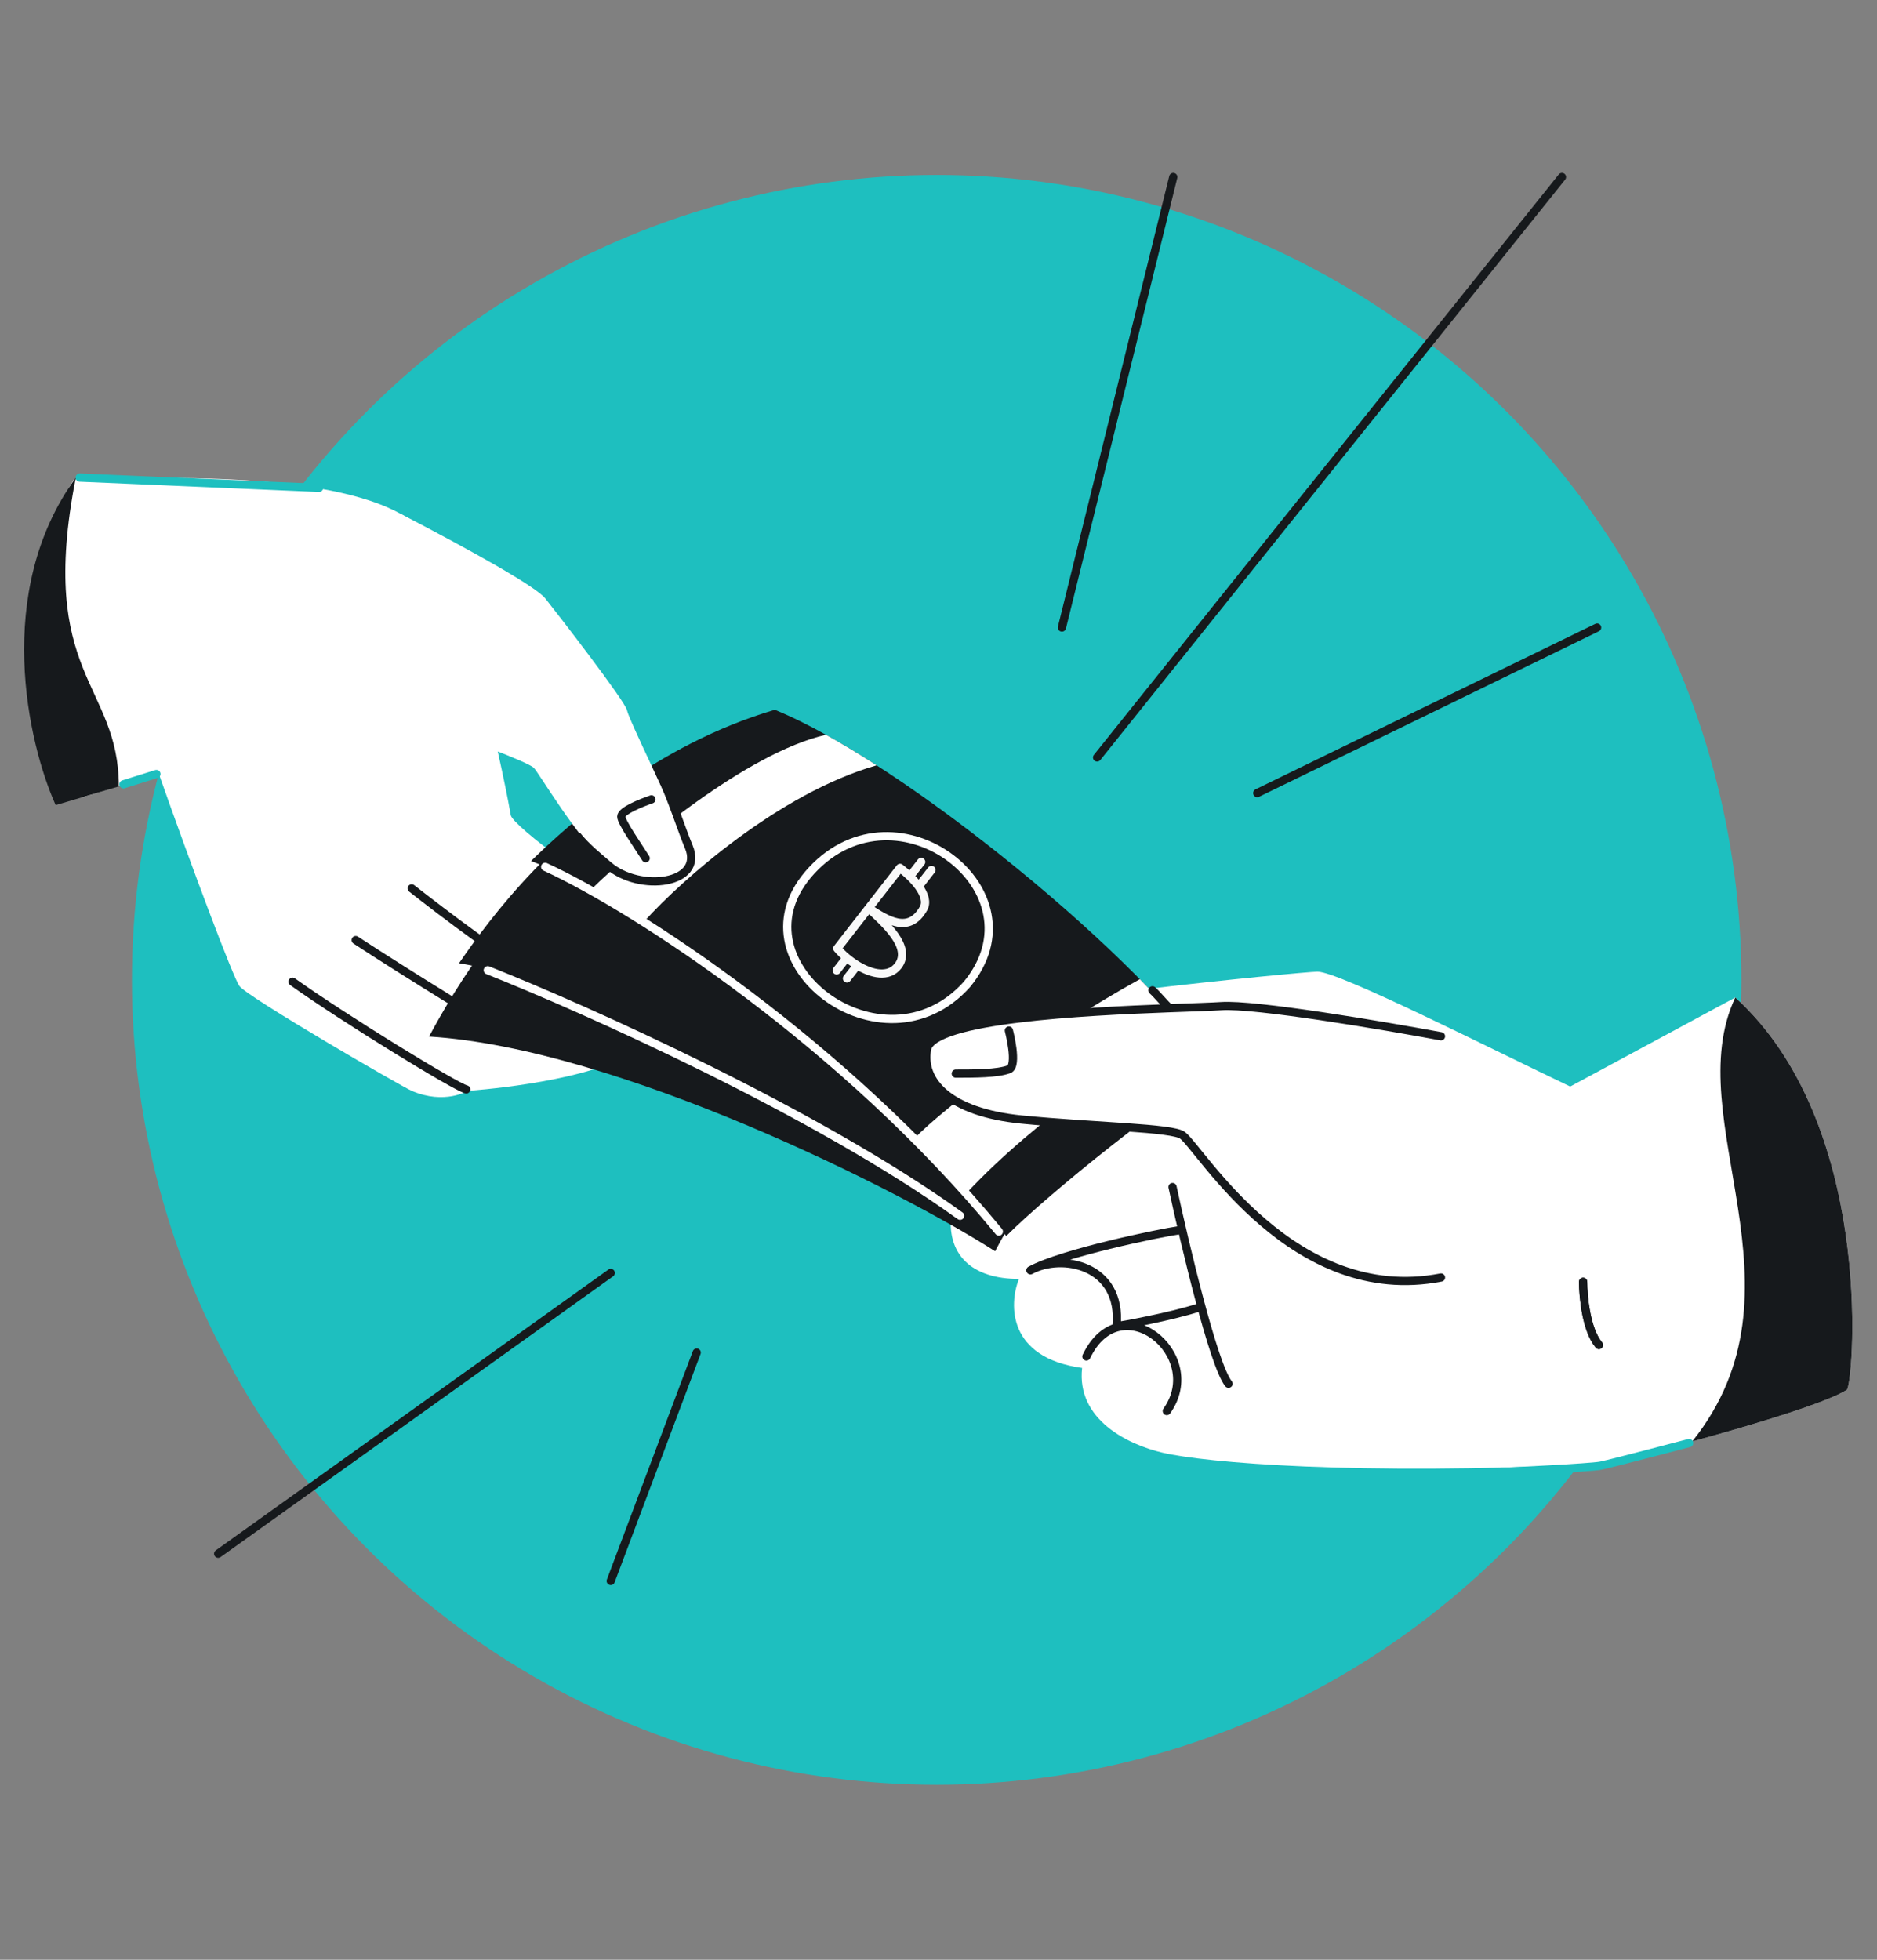
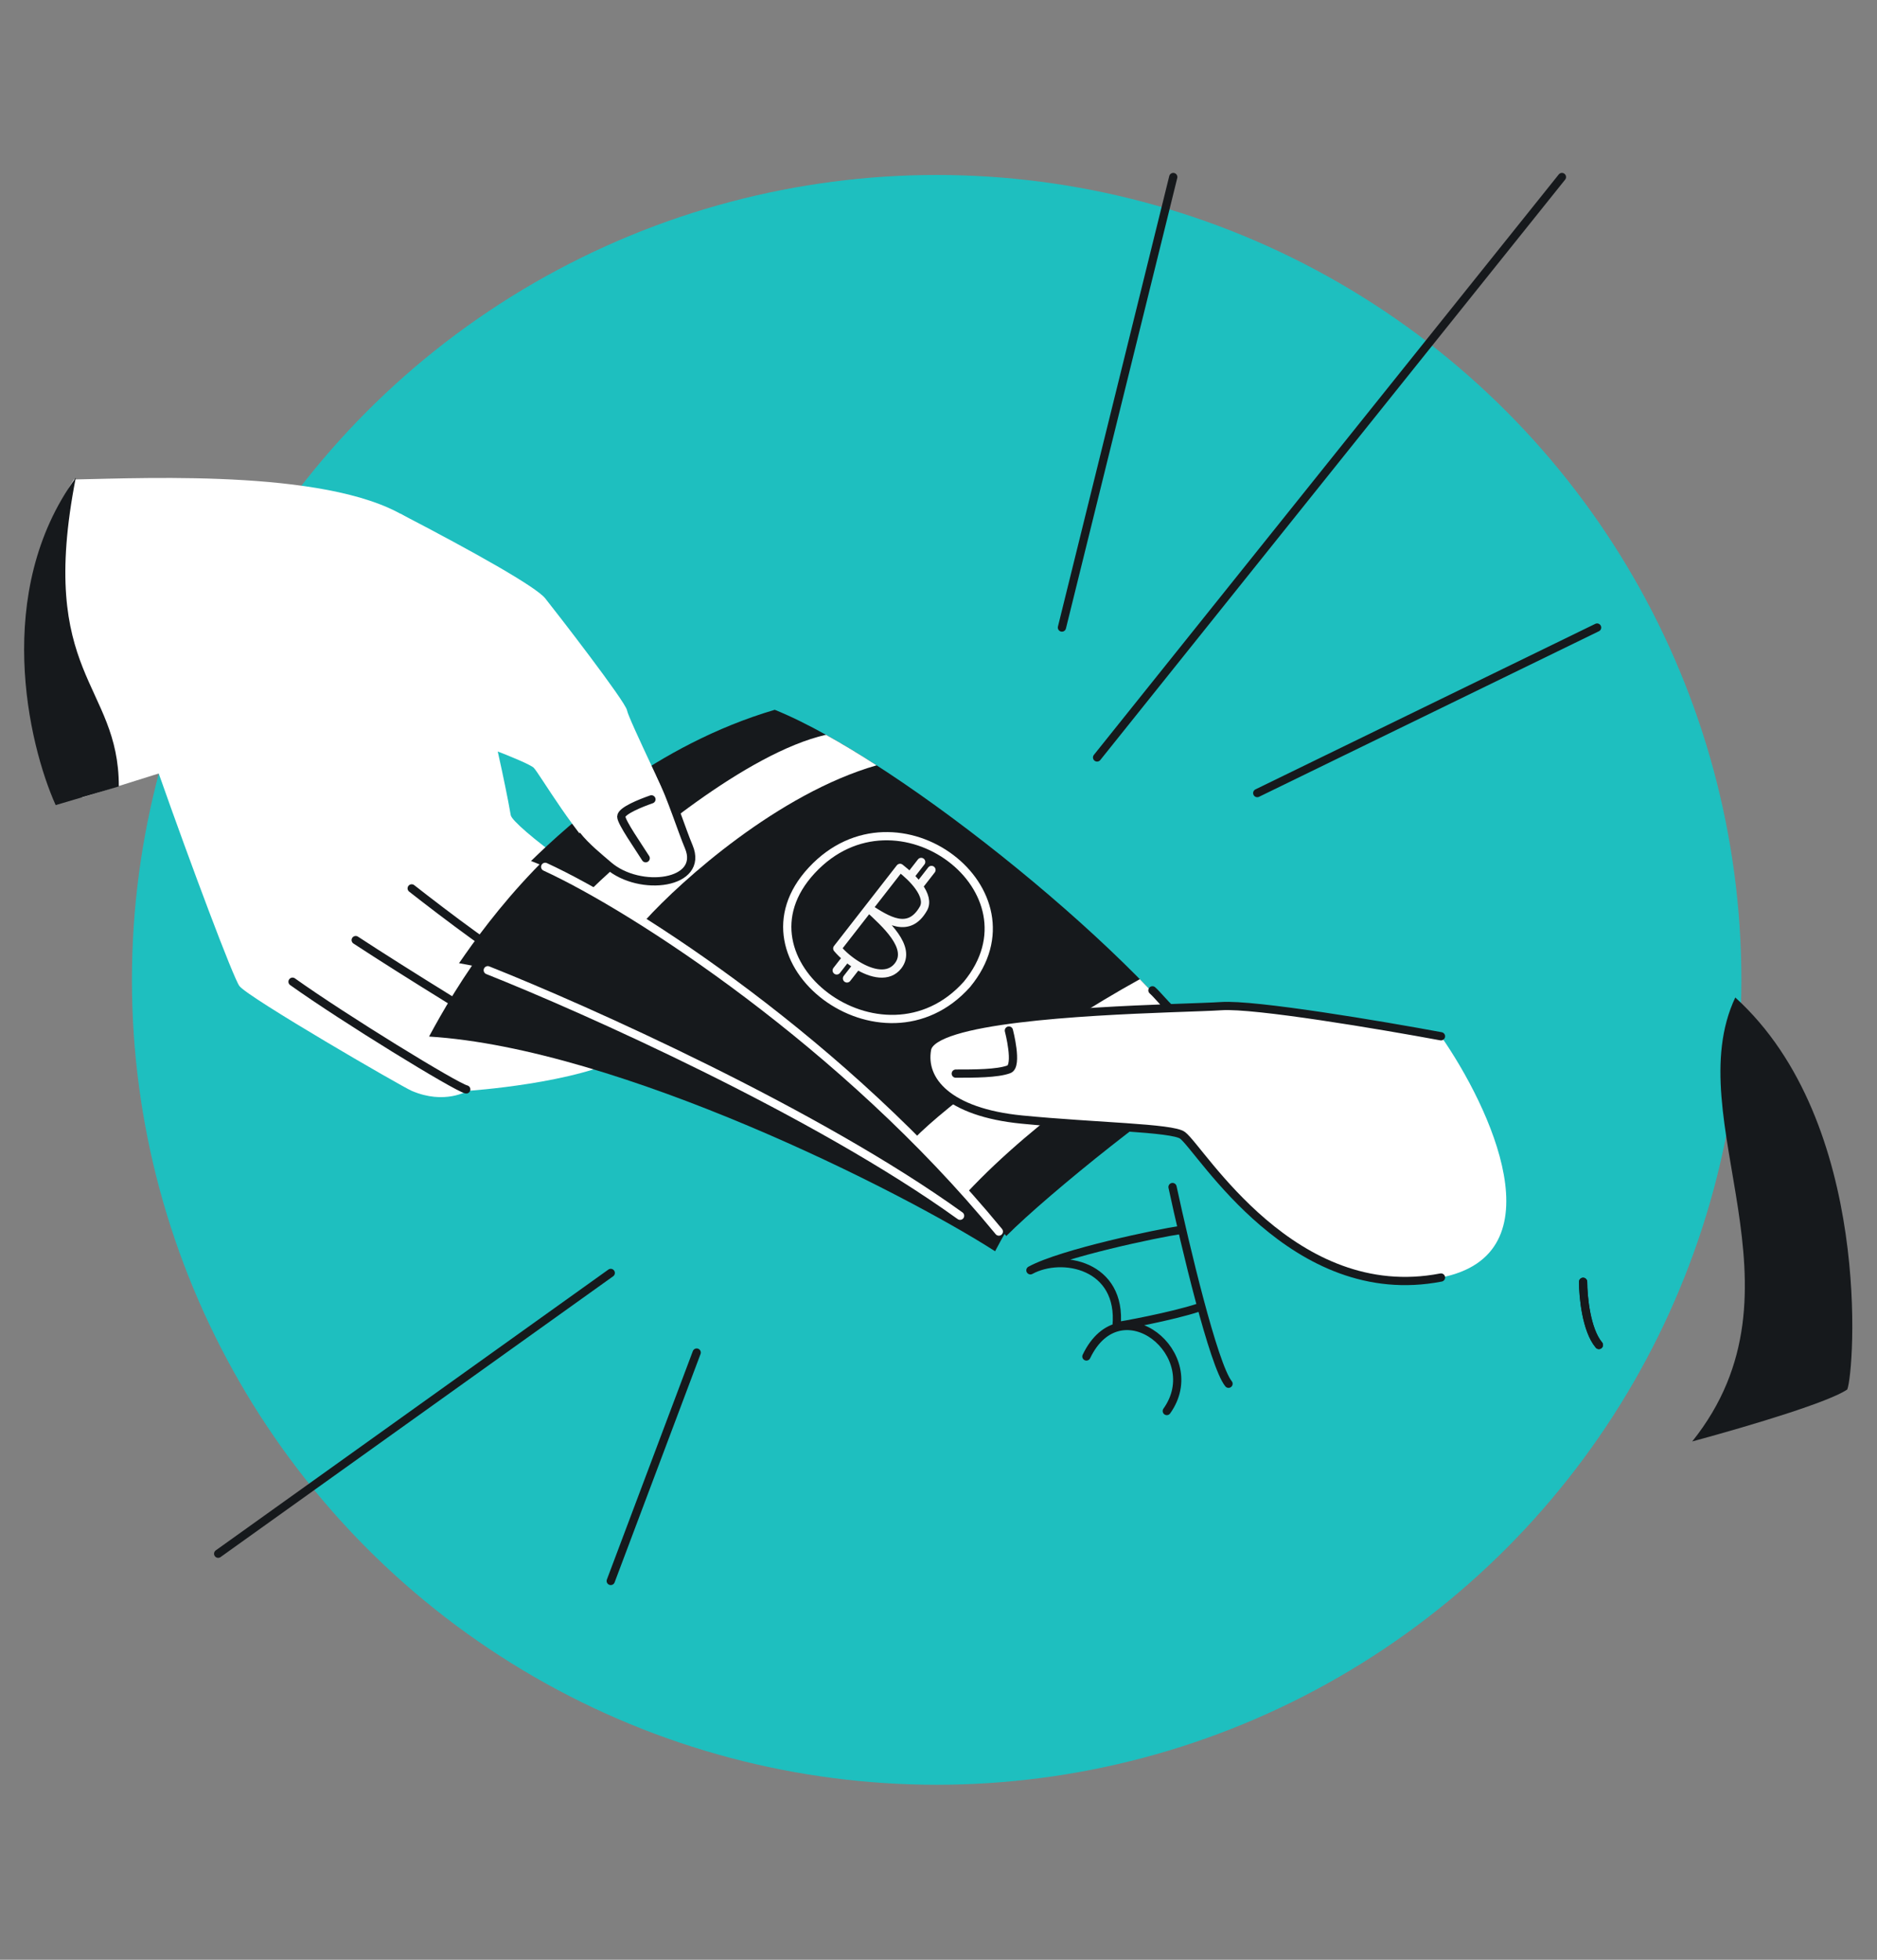
<svg xmlns="http://www.w3.org/2000/svg" width="456" height="476" viewBox="0 0 456 476" fill="none">
  <rect x="0" y="0" width="456" height="476" fill="#808080" stroke="none" />
  <circle cx="227.552" cy="238" r="195.5" fill="#1EBFBF" />
  <path d="M100.017 264.955C97.576 263.909 60.259 242.286 58.166 239.496C56.663 237.491 46.36 210.023 38.562 187.873L19.951 193.715C1.498 165.2 10.256 128.015 17.945 116.462C36.572 116.087 82.39 113.953 100.017 126.498C112.572 136.264 123.733 195.552 124.081 197.994C124.43 200.435 146.402 217.175 159.306 222.407C167.229 225.619 157.38 253.55 152.679 256.236C140.473 263.211 113.619 264.955 113.619 264.955C113.619 264.955 108.038 268.393 100.017 264.955Z" fill="white" />
-   <path d="M320.082 236.006C325.314 236.006 362.166 254.722 381.464 263.906L421.571 242.283C455.051 272.625 450.518 333.309 448.774 337.494C441.101 342.725 391.578 355.629 388.09 355.629C329.15 358.419 292.879 355.281 282.417 352.839C274.047 350.886 261.491 344.818 262.886 332.263C244.751 329.752 245.1 316.801 247.541 310.64C236.032 310.64 229.754 304.711 231.149 294.248C232.265 285.878 256.957 280.065 269.164 278.205C255.911 277.74 228.359 276.182 224.174 273.671C216.85 269.277 214.409 253.792 226.267 248.91C239.362 243.517 316.578 236.006 320.082 236.006Z" fill="white" />
  <path d="M421.57 242.283C455.051 272.625 450.517 333.309 448.773 337.494C444.397 340.478 426.406 345.958 411.107 350.116C440.752 313.081 407.62 271.928 421.57 242.283Z" fill="#16191C" />
  <path d="M232.195 260.767C236.729 260.767 242.309 260.767 245.099 259.721C247.346 258.878 245.099 250.305 245.099 250.305M384.602 311.337C384.602 314.941 385.369 323.055 388.438 326.682M263.932 329.473C272.302 312.035 293.204 329.087 283.462 342.725M291.135 317.615C284.857 319.707 271.953 322.095 271.256 322.095C272.651 307.257 258.003 304.362 250.33 308.547C258.003 304.362 281.719 299.479 286.601 298.782M284.857 288.319C287.88 302.386 294.832 331.635 298.459 336.099" stroke="#16191C" stroke-width="2" stroke-linecap="round" stroke-linejoin="round" />
  <path d="M71.07 238.449C83.625 247.401 110.758 264.048 113.269 264.606M86.415 228.336C97.924 235.892 122.267 250.935 124.778 252.051C127.289 253.167 147.68 251.353 157.561 250.307M100.016 215.78C107.573 221.709 124.081 234.264 126.522 234.264C130.095 234.264 149.889 237.054 160.7 237.054" stroke="#16191C" stroke-width="2" stroke-linecap="round" stroke-linejoin="round" />
  <path d="M162.373 186.311C135.698 200.326 118.846 223.29 111.521 233.954C157.063 241.754 221.674 283.673 242.627 300.582C250.711 288.4 275.413 258.864 284.992 251.339C263.227 228.516 194.96 192.445 162.373 186.311Z" fill="#16191C" />
  <path d="M175.759 189.818C157.755 197.886 135.945 225.119 127.29 237.727C131.958 239.121 136.736 240.766 141.569 242.61C148.284 231.386 167.228 206.084 189.279 194.673C184.549 192.812 180.01 191.176 175.759 189.818Z" fill="white" />
  <path d="M262.179 233.049C241.607 250.476 222.116 272.417 215.998 281.833L216.532 282.184C222.094 285.832 226.907 288.989 231.204 292.101C244.302 270.902 265.891 249.69 274.528 242.019C270.84 239.108 266.683 236.097 262.179 233.049Z" fill="white" />
-   <path d="M211.576 227.233C211.21 224.978 208.9 220.462 202.591 220.435C194.704 220.401 194.823 226.908 200.408 230.34C208.162 235.106 204.286 245.568 195.282 243.276C188.079 241.442 186.787 236.066 186.534 233.774" stroke="white" stroke-width="2" stroke-linecap="round" />
-   <path d="M187.61 244.533C193.613 236.269 206.119 219.317 208.119 217.622" stroke="white" stroke-width="2" stroke-linecap="round" />
+   <path d="M211.576 227.233C211.21 224.978 208.9 220.462 202.591 220.435C194.704 220.401 194.823 226.908 200.408 230.34C208.162 235.106 204.286 245.568 195.282 243.276" stroke="white" stroke-width="2" stroke-linecap="round" />
  <path d="M191.171 246.514C197.174 238.249 209.68 221.297 211.68 219.602" stroke="white" stroke-width="2" stroke-linecap="round" />
  <path d="M211.337 213.241C216.536 215.739 220.746 219.847 222.789 224.908C224.818 229.934 224.749 235.991 221.247 242.525C213.484 255.717 198.923 257.229 188.197 252.12C182.839 249.568 178.534 245.399 176.553 240.32C174.587 235.277 174.864 229.221 178.868 222.734C186.859 209.787 200.94 208.244 211.337 213.241Z" stroke="white" stroke-width="2" />
  <path d="M149.67 198.936C124.656 215.737 110.371 240.38 104.235 251.77C150.351 254.629 219.095 289.358 241.745 303.916C248.472 290.935 269.856 258.915 278.57 250.403C254.478 230.053 182.728 201.53 149.67 198.936Z" fill="#16191C" />
  <path d="M188.224 172.402C159.316 180.905 138.282 200.112 129.005 209.13C172.128 225.722 227.248 279.515 244.472 300.209C254.791 289.852 284.813 265.743 295.684 260.246C278.825 233.593 218.972 184.816 188.224 172.402Z" fill="#16191C" />
  <path d="M200.662 178.472C181.424 182.847 154.69 205.266 143.728 215.928C148.031 218.212 152.393 220.763 156.77 223.521C165.559 213.834 189.102 192.746 212.966 185.888C208.693 183.133 204.563 180.638 200.662 178.472Z" fill="white" />
  <path d="M276.909 237.834C253.314 250.88 229.894 268.566 222.045 276.598L222.5 277.047C227.237 281.716 231.336 285.757 234.939 289.652C251.945 271.438 277.28 254.88 287.255 249.054C284.21 245.476 280.726 241.707 276.909 237.834Z" fill="white" />
  <path d="M230.946 208.426C235.554 211.897 238.875 216.752 239.884 222.116C240.886 227.442 239.629 233.367 234.912 239.087C224.709 250.497 210.135 249.12 200.621 242.004C195.869 238.449 192.467 233.516 191.522 228.147C190.584 222.816 192.045 216.932 197.245 211.357C207.624 200.232 221.733 201.485 230.946 208.426Z" stroke="white" stroke-width="2" />
  <path d="M211.034 220.585L218.658 210.798C219.538 211.484 220.342 212.178 221.057 212.871M211.034 220.585L203.411 230.372C204.043 231.12 204.816 231.886 205.679 232.611M211.034 220.585C214.903 224.204 221.686 230.092 218.168 234.609C215.876 237.551 211.786 236.611 208.251 234.461M211.034 220.585C215.49 223.451 220.778 226.965 224.344 220.671C225.166 219.219 224.657 217.322 223.186 215.288M203.269 235.705L205.679 232.611M223.794 209.356L221.057 212.871M205.767 237.65L208.251 234.461M226.292 211.301L223.186 215.288M205.679 232.611C206.474 233.277 207.344 233.909 208.251 234.461M221.057 212.871C221.897 213.685 222.615 214.497 223.186 215.288" stroke="#F9F9F9" stroke-width="2" stroke-linecap="round" stroke-linejoin="round" />
  <path d="M132.451 145.329C130.219 142.539 115.362 134.168 97.227 124.752C99.9 142.539 106.434 178.461 108.387 178.461C110.828 178.461 128.266 185.087 129.661 186.482C131.056 187.877 140.124 203.571 147.796 210.197C155.469 216.824 171.163 214.731 167.327 205.664C163.568 196.78 152.679 174.624 152.33 172.532C151.982 170.439 135.241 148.816 132.451 145.329Z" fill="white" />
  <path d="M140.124 202.874C142.325 205.69 145.613 208.311 147.797 210.197C155.469 216.824 171.163 214.731 167.327 205.664C165.66 201.724 163.282 194.129 160.352 187.877" stroke="#16191C" stroke-width="2" />
  <path d="M158.259 194.155C155.585 195.085 150.935 196.945 150.935 198.34C150.935 199.735 155.12 205.664 156.864 208.454" stroke="#16191C" stroke-width="2" stroke-linecap="round" stroke-linejoin="round" />
  <path d="M296.715 244.38C304.806 243.822 335.66 249.03 350.075 251.704C362.049 268.909 378.812 304.715 350.075 310.295C314.153 317.27 291.832 279.255 287.299 275.768C284.857 273.89 266.024 273.675 248.238 271.931C230.451 270.188 223.825 262.515 225.22 254.842C226.932 245.426 286.601 245.077 296.715 244.38Z" fill="white" />
  <path d="M350.075 251.703C335.66 249.029 304.806 243.821 296.715 244.379C294.512 244.531 289.956 244.666 284.16 244.883M350.075 310.294C314.153 317.269 291.832 279.255 287.299 275.767C284.857 273.889 266.024 273.675 248.238 271.931C230.451 270.187 223.825 262.514 225.22 254.842C226.559 247.477 263.352 245.659 284.16 244.883M279.975 240.543C281.137 241.576 283.114 244.03 284.16 244.883" stroke="#16191C" stroke-width="2" stroke-linecap="round" />
  <path d="M232.195 260.771C236.729 260.771 242.309 260.771 245.099 259.724C247.346 258.882 245.099 250.308 245.099 250.308M384.602 311.34C384.602 314.944 385.369 323.059 388.438 326.686" stroke="#16191C" stroke-width="2" stroke-linecap="round" stroke-linejoin="round" />
  <path d="M257.986 152.425L285.033 43M266.527 183.981L379.459 43M305.436 192.633L388 152.425M148.375 309.184L53 377.384M169.254 328.524L148.375 384" stroke="#16191C" stroke-width="2" stroke-linecap="round" stroke-linejoin="round" />
  <path d="M118.501 235.66C142.216 245.076 198.366 270.187 233.242 295.297M132.451 210.549C154.423 220.663 205.271 253.655 242.658 299.133" stroke="white" stroke-width="2" stroke-linecap="round" stroke-linejoin="round" />
  <path d="M28.87 191.019C28.87 165.908 8.99 164.164 18.407 116.036C-1.682 143.657 6.782 180.556 13.524 195.552L28.87 191.019Z" fill="#16191C" />
-   <path d="M19.36 116L77.5 118.5M364.86 357.5C364.86 357.5 386.36 356.5 388.86 356C391.36 355.5 410.36 350.5 410.36 350.5M30 190.5L38 188" stroke="#1EBFBF" stroke-width="2" stroke-linecap="round" />
</svg>